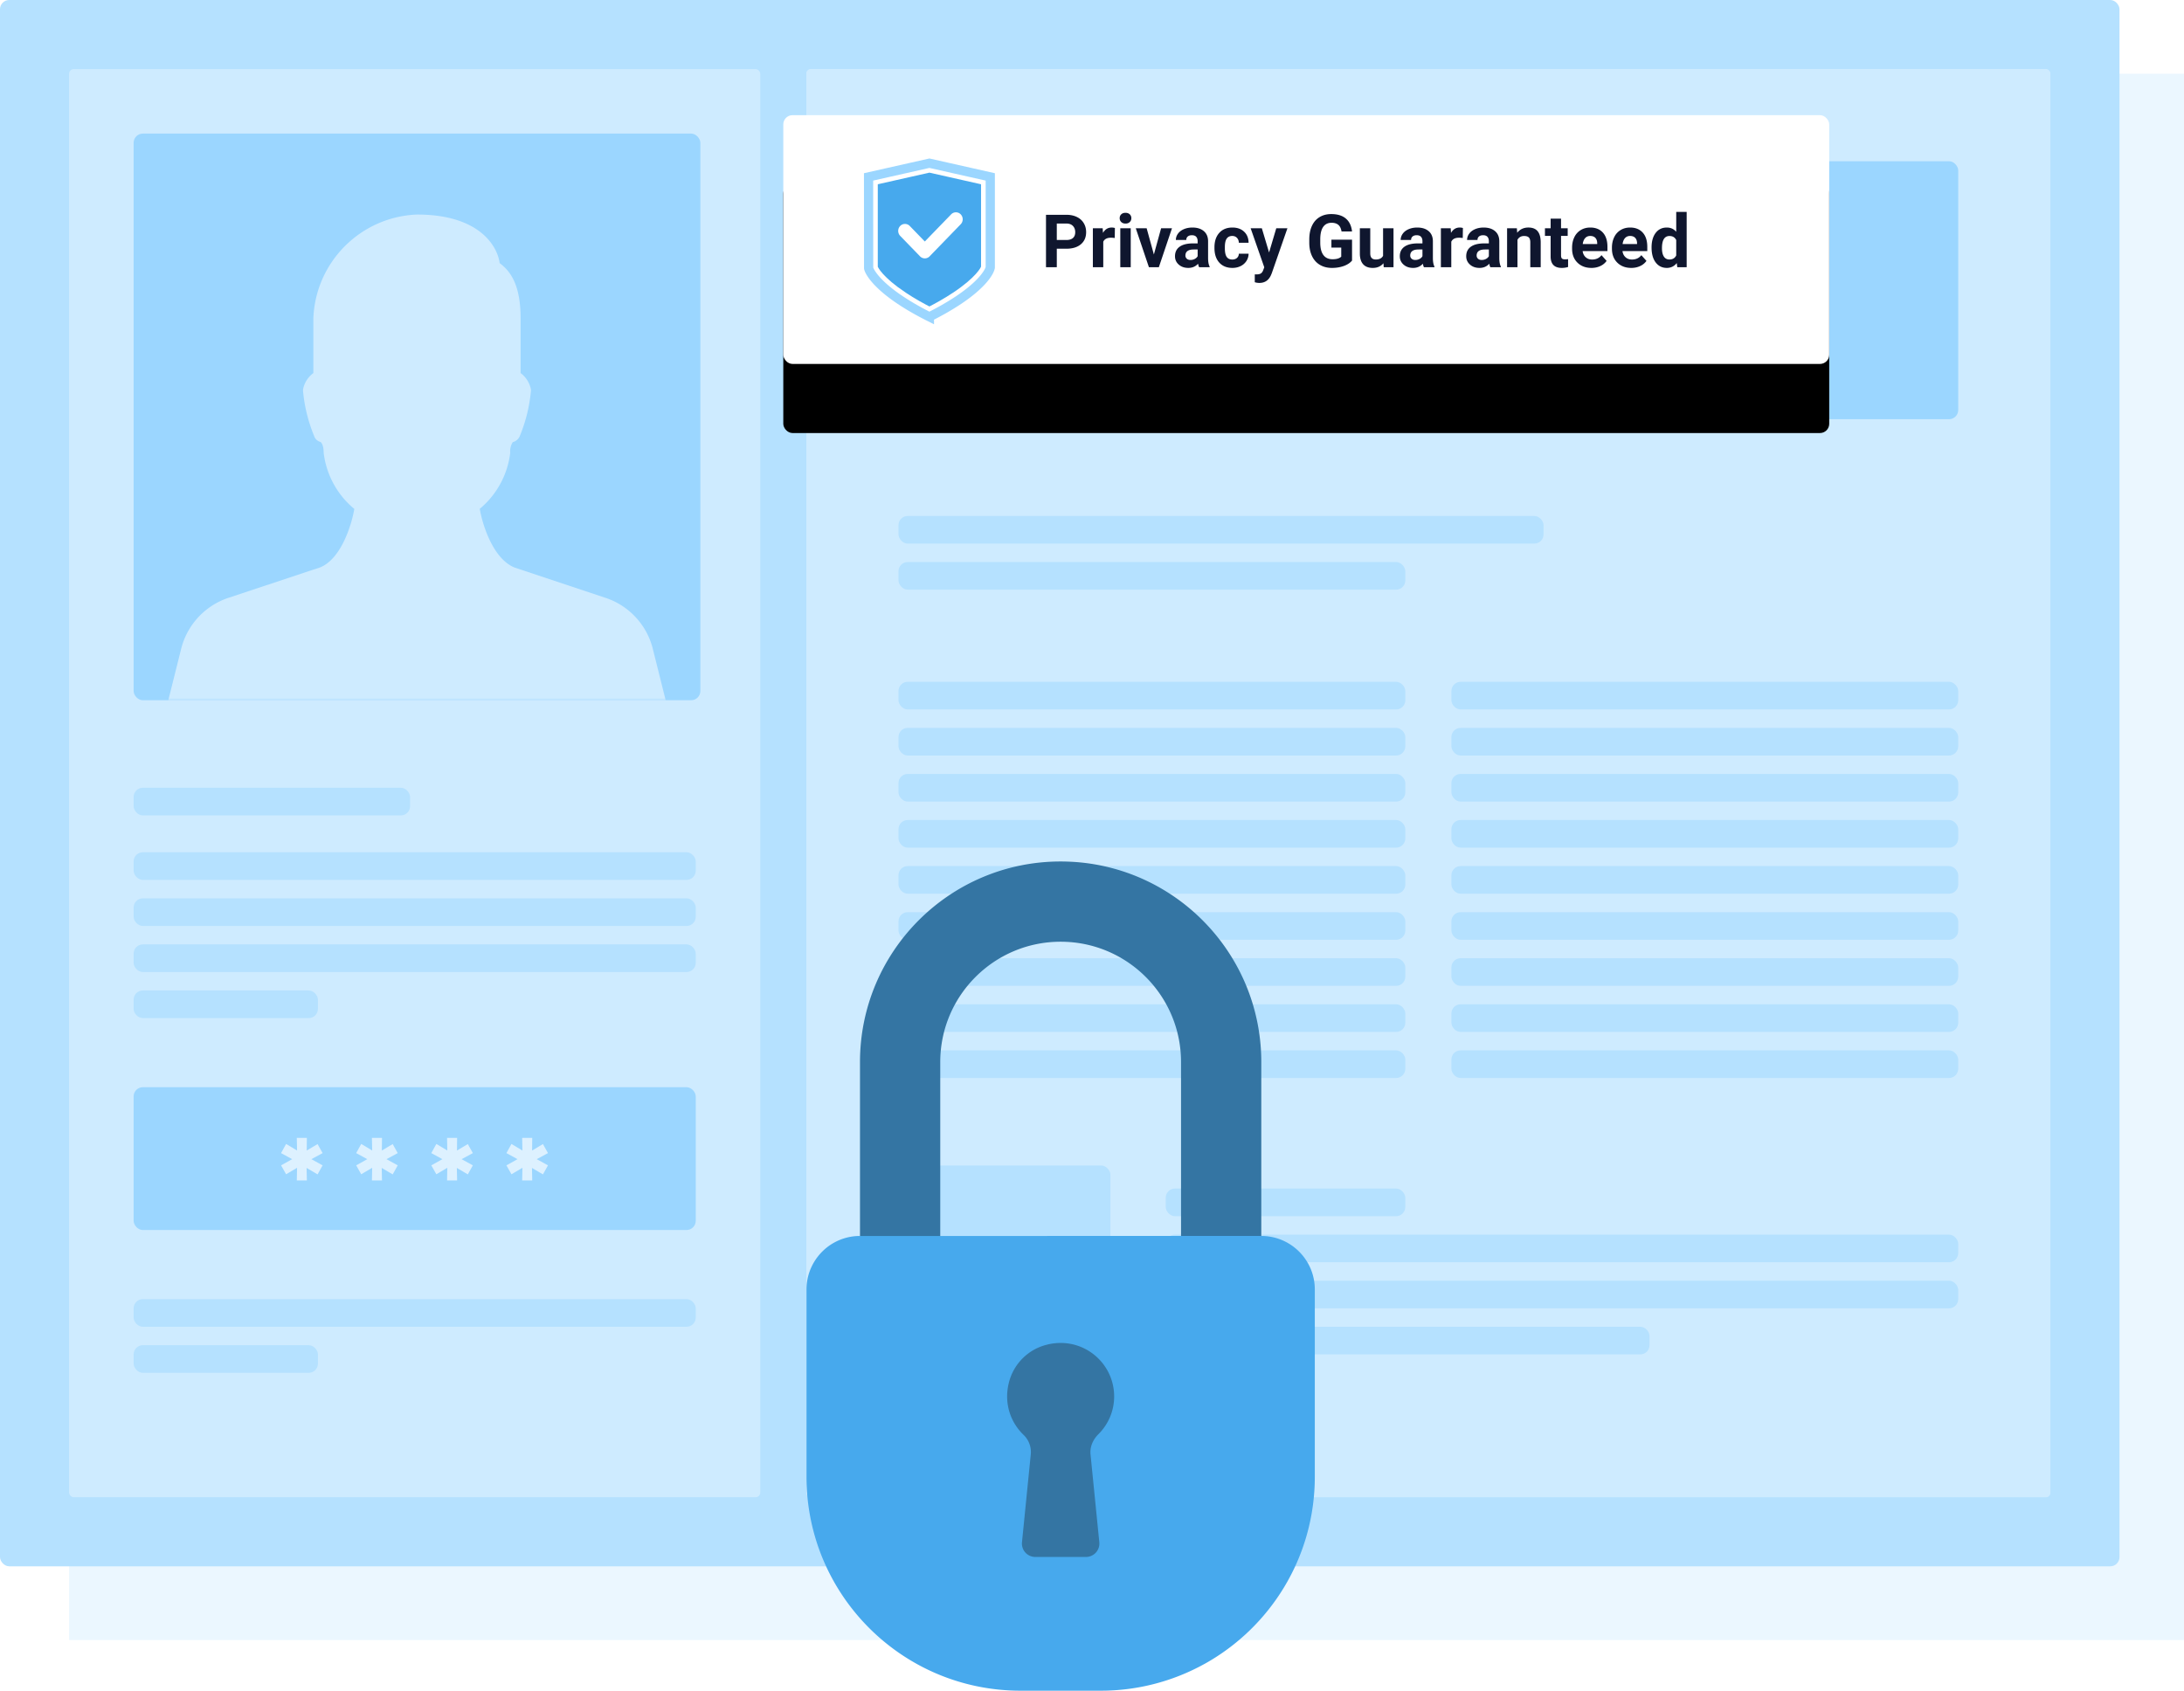
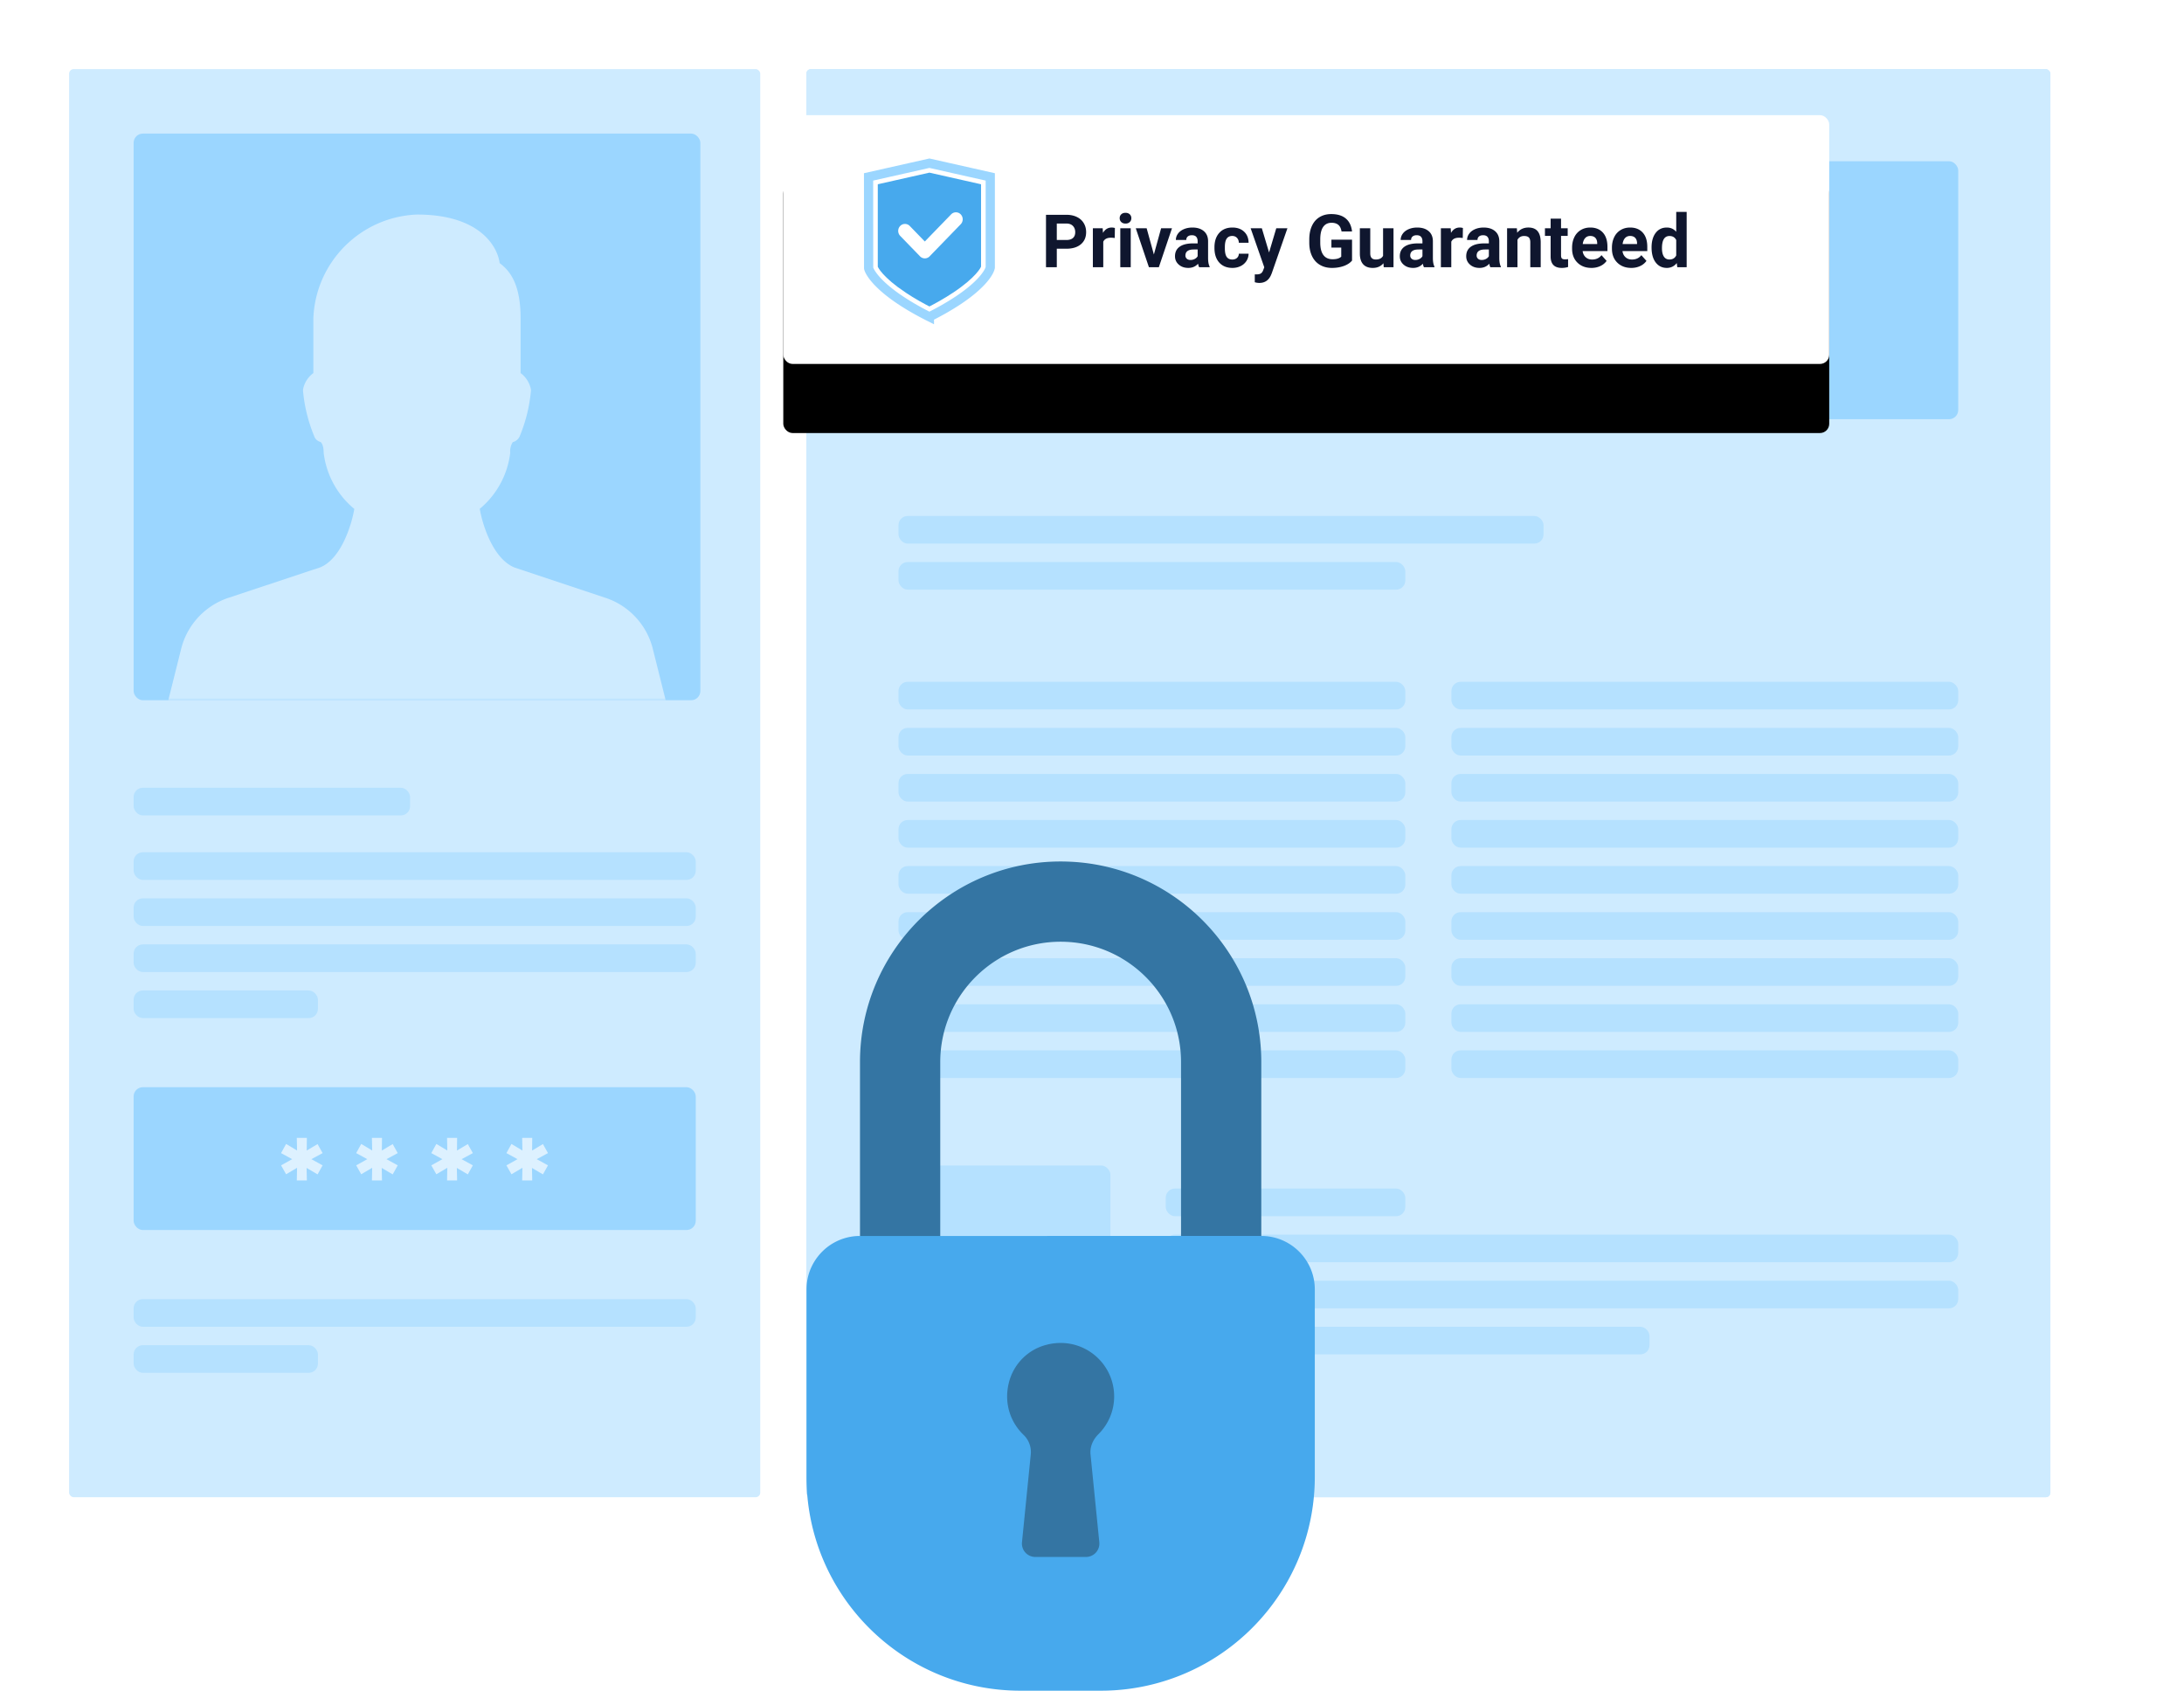
<svg xmlns="http://www.w3.org/2000/svg" xmlns:xlink="http://www.w3.org/1999/xlink" width="474" height="367">
  <defs>
    <rect id="a" width="123" height="123" x="0" y="0" rx="2" />
    <rect id="d" width="227" height="54" x="0" y="0" rx="2" />
    <filter id="c" width="133%" height="238.9%" x="-16.5%" y="-41.7%" filterUnits="objectBoundingBox">
      <feOffset dy="15" in="SourceAlpha" result="shadowOffsetOuter1" />
      <feGaussianBlur in="shadowOffsetOuter1" result="shadowBlurOuter1" stdDeviation="10" />
      <feColorMatrix in="shadowBlurOuter1" values="0 0 0 0 0.278 0 0 0 0 0.663 0 0 0 0 0.929 0 0 0 0.254 0" />
    </filter>
    <path id="e" d="M6.908 28.282c-4.91-3.286-6.292-5.655-6.4-6.255V3.199L12.713.45 24.921 3.2v18.827c-.11.6-1.492 2.97-6.4 6.256-2.085 1.396-4.212 2.558-5.807 3.367-1.595-.809-3.722-1.971-5.806-3.367Z" />
  </defs>
  <g fill="none" fill-rule="evenodd">
-     <path fill="#EBF7FF" d="M15 16h459v340H15z" />
-     <rect width="460" height="340" fill="#B5E1FF" rx="2" />
+     <path fill="#EBF7FF" d="M15 16v340H15z" />
    <rect width="150" height="310" x="15" y="15" fill="#CEEBFF" rx="1" />
    <rect width="270" height="310" x="175" y="15" fill="#CEEBFF" rx="1" />
    <g fill="#B5E1FF" transform="translate(29 171)">
      <rect width="60" height="6" rx="2" />
      <rect width="122" height="6" y="14" rx="2" />
      <rect width="122" height="6" y="24" rx="2" />
      <rect width="122" height="6" y="34" rx="2" />
      <rect width="40" height="6" y="44" rx="2" />
    </g>
    <rect width="122" height="6" x="29" y="282" fill="#B5E1FF" rx="2" />
    <rect width="40" height="6" x="29" y="292" fill="#B5E1FF" rx="2" />
    <rect width="122" height="31" x="29" y="236" fill="#9BD6FF" rx="2" />
    <rect width="230" height="49" x="195" y="106" fill="#B5E1FF" rx="2" />
    <g fill="#B5E1FF" transform="translate(195 176)">
      <rect width="140" height="6" rx="2" />
      <rect width="110" height="6" y="10" rx="2" />
      <rect width="110" height="6" y="36" rx="2" />
      <rect width="110" height="6" y="56" rx="2" />
      <rect width="110" height="6" y="76" rx="2" />
      <rect width="110" height="6" y="96" rx="2" />
      <rect width="110" height="6" y="116" rx="2" />
      <rect width="110" height="6" x="120" y="36" rx="2" />
      <rect width="110" height="6" x="120" y="56" rx="2" />
      <rect width="110" height="6" x="120" y="76" rx="2" />
      <rect width="110" height="6" x="120" y="96" rx="2" />
      <rect width="110" height="6" x="120" y="116" rx="2" />
      <rect width="110" height="6" y="46" rx="2" />
      <rect width="110" height="6" y="66" rx="2" />
      <rect width="110" height="6" y="86" rx="2" />
      <rect width="110" height="6" y="106" rx="2" />
      <rect width="110" height="6" x="120" y="46" rx="2" />
      <rect width="110" height="6" x="120" y="66" rx="2" />
      <rect width="110" height="6" x="120" y="86" rx="2" />
      <rect width="110" height="6" x="120" y="106" rx="2" />
    </g>
    <g fill="#B5E1FF" transform="translate(195 45)">
      <rect width="70" height="6" rx="2" />
-       <rect width="230" height="6" y="10" rx="2" />
      <rect width="230" height="6" y="20" rx="2" />
      <rect width="140" height="6" y="30" rx="2" />
    </g>
    <rect width="270" height="310" x="175" y="15" fill="#CEEBFF" rx="1" />
    <rect width="46" height="46" x="195" y="253" fill="#B5E1FF" rx="2" />
    <rect width="230" height="56" x="195" y="35" fill="#9BD6FF" rx="2" />
    <g fill="#B5E1FF" transform="translate(195 112)">
      <rect width="140" height="6" rx="2" />
      <rect width="110" height="6" y="10" rx="2" />
      <rect width="110" height="6" y="36" rx="2" />
      <rect width="110" height="6" y="56" rx="2" />
      <rect width="110" height="6" y="76" rx="2" />
      <rect width="110" height="6" y="96" rx="2" />
      <rect width="110" height="6" y="116" rx="2" />
      <rect width="110" height="6" x="120" y="36" rx="2" />
      <rect width="110" height="6" x="120" y="56" rx="2" />
      <rect width="110" height="6" x="120" y="76" rx="2" />
      <rect width="110" height="6" x="120" y="96" rx="2" />
      <rect width="110" height="6" x="120" y="116" rx="2" />
      <rect width="110" height="6" y="46" rx="2" />
      <rect width="110" height="6" y="66" rx="2" />
      <rect width="110" height="6" y="86" rx="2" />
      <rect width="110" height="6" y="106" rx="2" />
      <rect width="110" height="6" x="120" y="46" rx="2" />
      <rect width="110" height="6" x="120" y="66" rx="2" />
      <rect width="110" height="6" x="120" y="86" rx="2" />
      <rect width="110" height="6" x="120" y="106" rx="2" />
    </g>
    <g fill="#B5E1FF" transform="translate(253 258)">
      <rect width="52" height="6" rx="2" />
      <rect width="172" height="6" y="10" rx="2" />
      <rect width="172" height="6" y="20" rx="2" />
      <rect width="105" height="6" y="30" rx="2" />
    </g>
    <g transform="translate(29 29)">
      <mask id="b" fill="#fff">
        <use xlink:href="#a" />
      </mask>
      <use xlink:href="#a" fill="#9BD6FF" />
      <g fill="#CEEBFF" fill-rule="nonzero" mask="url(#b)">
        <path d="m115.402 122.717-2.698-10.794a15.673 15.673 0 0 0-10.277-11.149l-19.79-6.593c-4.826-2.01-7.034-9.782-7.51-12.733a18.7 18.7 0 0 0 6.61-12.156 3.666 3.666 0 0 1 .545-2.316 2.248 2.248 0 0 0 1.543-1.35 33.613 33.613 0 0 0 2.41-9.826c.001-.184-.022-.367-.067-.545a5.784 5.784 0 0 0-2.182-3.274V40.058c0-7.245-2.212-10.218-4.542-11.94-.445-3.49-4.182-10.547-17.945-10.547-12.21.492-21.996 10.278-22.488 22.488V51.98a5.784 5.784 0 0 0-2.181 3.275c-.046.177-.068.36-.068.544a33.615 33.615 0 0 0 2.411 9.831 1.912 1.912 0 0 0 1.35 1.291c.251.126.723.778.723 2.37a18.696 18.696 0 0 0 6.648 12.18c-.472 2.945-2.667 10.712-7.358 12.673l-19.965 6.63a15.674 15.674 0 0 0-10.272 11.14L7.6 122.707a2.249 2.249 0 0 0 2.177 2.802c21.965 28.784 39.206 43.176 51.723 43.176 10.47 0 27.71-14.392 51.721-43.176a2.25 2.25 0 0 0 2.181-2.793Z" />
      </g>
    </g>
    <g fill-rule="nonzero">
      <path fill="#3475A3" d="M273.744 274.097h-17.42V230.55c0-13.449-10.161-24.524-23.224-25.97h.004a26.485 26.485 0 0 0-2.909-.16c-14.43 0-26.129 11.698-26.129 26.129v43.549h-17.42v-43.549c0-24.05 19.498-43.548 43.55-43.548.98 0 2.1.043 3.065.106l-.052-.003.051.003c22.395 1.557 40.126 20.046 40.478 42.753l.005.689v43.55Z" />
      <path fill="#47A9ED" d="M273.744 268.29c6.413 0 11.613 5.2 11.613 11.613v40.646c0 17.492-9.67 32.726-23.953 40.649l-.014.002a46.317 46.317 0 0 1-22.485 5.8h-17.42c-25.654 0-46.45-20.797-46.45-46.451v-40.645c0-4.288 2.349-8.05 5.806-10.062v.004a11.527 11.527 0 0 1 5.41-1.549l.396-.007Z" />
      <path fill="#3475A3" d="M227.372 291.849c7.639-1.8 14.436 3.947 14.436 11.28 0 3.209-1.31 6.1-3.418 8.196-1.178 1.17-1.875 2.738-1.71 4.391l1.906 19.06a2.903 2.903 0 0 1-2.89 3.192h-11.002a2.904 2.904 0 0 1-2.89-3.192l.262-2.614 1.645-16.453a5.15 5.15 0 0 0-1.556-4.233c-2.864-2.745-4.33-6.927-3.179-11.41 1.04-4.055 4.21-7.212 8.283-8.182Z" />
    </g>
    <g transform="translate(170 25)">
      <use xlink:href="#d" fill="#000" filter="url(#c)" />
      <use xlink:href="#d" fill="#FFF" />
    </g>
    <path fill="#0F162E" fill-rule="nonzero" d="M229.36 58v-4.008h2.054c1.349 0 2.405-.321 3.168-.965.763-.643 1.145-1.522 1.145-2.636 0-.735-.175-1.39-.524-1.965-.349-.576-.848-1.02-1.496-1.332-.648-.313-1.4-.469-2.254-.469h-4.437V58h2.343Zm2.093-5.906h-2.094v-3.57h2.149c.578.01 1.031.187 1.36.53.327.344.491.795.491 1.352 0 .542-.162.959-.488 1.25-.325.292-.798.438-1.418.438ZM239.445 58v-5.531c.266-.578.826-.867 1.68-.867.234 0 .505.02.813.062l.03-2.172a2.366 2.366 0 0 0-.702-.101c-.802 0-1.43.388-1.883 1.164l-.063-1.008h-2.132V58h2.257Zm4.828-9.469c.38 0 .687-.11.918-.328.232-.219.348-.5.348-.844 0-.338-.115-.617-.344-.836-.229-.218-.536-.328-.922-.328-.39 0-.699.11-.925.328-.227.22-.34.498-.34.836 0 .344.116.625.347.844.232.219.538.328.918.328ZM245.406 58v-8.453h-2.265V58h2.265Zm6.102 0 2.851-8.453H252l-1.57 5.695-1.57-5.695h-2.36L249.352 58h2.156Zm6.383.156c.875 0 1.586-.304 2.132-.914.047.302.123.555.227.758h2.281v-.133c-.219-.411-.33-1.018-.336-1.82v-3.664c0-.948-.306-1.684-.918-2.207-.612-.524-1.438-.785-2.48-.785-.688 0-1.307.118-1.86.355-.552.237-.979.564-1.28.98-.303.417-.454.87-.454 1.36h2.258c0-.318.108-.568.324-.75.216-.182.514-.273.895-.273.432 0 .748.117.949.351.2.234.3.547.3.938v.484h-1.038c-1.256.005-2.215.247-2.88.727-.663.479-.995 1.166-.995 2.062 0 .73.272 1.333.816 1.813.544.479 1.23.718 2.059.718Zm.492-1.726c-.344 0-.615-.091-.813-.274a.904.904 0 0 1-.297-.695l.008-.133c.073-.781.675-1.172 1.805-1.172h.844v1.453c-.136.25-.344.45-.625.598a1.945 1.945 0 0 1-.922.223Zm9.101 1.726c.646 0 1.236-.131 1.77-.394a3.093 3.093 0 0 0 1.262-1.11 2.896 2.896 0 0 0 .468-1.574h-2.117c-.01.38-.146.685-.406.914-.26.23-.599.344-1.016.344-.541 0-.945-.19-1.21-.57-.266-.38-.4-1.006-.4-1.875v-.235c0-.86.135-1.48.403-1.863.269-.383.666-.574 1.192-.574.427 0 .77.136 1.03.41.261.273.397.629.407 1.066h2.117c-.01-1-.334-1.8-.972-2.402-.638-.602-1.486-.902-2.543-.902-1.209 0-2.16.388-2.852 1.164-.693.776-1.039 1.815-1.039 3.117v.148c0 1.354.35 2.416 1.047 3.184.698.768 1.651 1.152 2.86 1.152Zm5.844 3.258c1.162 0 1.995-.552 2.5-1.656l.188-.446 3.398-9.765h-2.422l-1.562 5.258-1.57-5.258h-2.43l2.96 8.476-.265.696c-.12.302-.285.518-.496.648-.211.13-.53.196-.957.196l-.344-.008v1.71c.339.1.672.15 1 .15Zm15.758-3.258c.937 0 1.792-.14 2.562-.418.771-.278 1.368-.67 1.79-1.175v-4.54h-4.477v1.727h2.133v1.96c-.375.376-1.003.563-1.883.563-.875 0-1.54-.304-1.992-.914-.453-.609-.68-1.51-.68-2.703v-.726c.005-1.183.216-2.073.633-2.672.417-.6 1.023-.899 1.82-.899.625 0 1.116.151 1.473.453.357.303.587.78.691 1.43h2.281c-.14-1.229-.59-2.165-1.351-2.808-.76-.644-1.815-.965-3.164-.965-.969 0-1.814.22-2.535.66-.722.44-1.274 1.075-1.657 1.906-.382.83-.574 1.814-.574 2.95v.773c.01 1.104.218 2.065.621 2.883.404.817.977 1.441 1.72 1.87.741.43 1.605.645 2.589.645Zm8.851 0c.985 0 1.756-.338 2.313-1.015l.063.859h2.125v-8.453h-2.266v5.984c-.287.532-.813.797-1.578.797-.802 0-1.203-.44-1.203-1.32v-5.461h-2.258v5.539c.01 1.005.254 1.768.73 2.289.477.52 1.168.781 2.075.781Zm8.743 0c.875 0 1.586-.304 2.132-.914.047.302.123.555.227.758h2.281v-.133c-.218-.411-.33-1.018-.336-1.82v-3.664c0-.948-.306-1.684-.918-2.207-.612-.524-1.438-.785-2.48-.785-.688 0-1.307.118-1.86.355-.552.237-.979.564-1.28.98-.303.417-.454.87-.454 1.36h2.258c0-.318.108-.568.324-.75.216-.182.515-.273.895-.273.432 0 .748.117.949.351.2.234.3.547.3.938v.484h-1.038c-1.256.005-2.215.247-2.88.727-.663.479-.995 1.166-.995 2.062 0 .73.272 1.333.816 1.813.544.479 1.23.718 2.059.718Zm.492-1.726c-.344 0-.615-.091-.813-.274a.904.904 0 0 1-.296-.695l.007-.133c.073-.781.675-1.172 1.805-1.172h.844v1.453c-.136.25-.344.45-.625.598a1.945 1.945 0 0 1-.922.223Zm7.805 1.57v-5.531c.265-.578.825-.867 1.68-.867.234 0 .504.02.812.062l.031-2.172a2.366 2.366 0 0 0-.703-.101c-.802 0-1.43.388-1.883 1.164l-.062-1.008h-2.133V58h2.258Zm6.117.156c.875 0 1.586-.304 2.133-.914.046.302.122.555.226.758h2.281v-.133c-.218-.411-.33-1.018-.336-1.82v-3.664c0-.948-.306-1.684-.918-2.207-.612-.524-1.438-.785-2.48-.785-.688 0-1.307.118-1.86.355-.551.237-.979.564-1.28.98-.303.417-.454.87-.454 1.36h2.258c0-.318.108-.568.324-.75.216-.182.515-.273.895-.273.432 0 .749.117.949.351.2.234.3.547.3.938v.484h-1.038c-1.255.005-2.215.247-2.88.727-.663.479-.995 1.166-.995 2.062 0 .73.272 1.333.816 1.813.544.479 1.23.718 2.059.718Zm.492-1.726c-.344 0-.615-.091-.813-.274a.904.904 0 0 1-.296-.695l.007-.133c.073-.781.675-1.172 1.805-1.172h.844v1.453c-.136.25-.344.45-.625.598a1.945 1.945 0 0 1-.922.223Zm7.758 1.57v-5.96c.317-.543.794-.813 1.43-.813.484 0 .83.108 1.038.324.209.216.313.564.313 1.043V58h2.258v-5.46c-.01-1.048-.235-1.834-.672-2.36-.438-.526-1.104-.79-2-.79-1.016 0-1.826.378-2.43 1.133l-.07-.976h-2.125V58h2.258Zm9.617.156c.469 0 .924-.067 1.367-.203v-1.71a3.6 3.6 0 0 1-.664.054c-.338 0-.568-.068-.687-.203-.12-.136-.18-.36-.18-.672v-4.219h1.445v-1.656h-1.445v-2.078h-2.258v2.078h-1.234v1.656h1.234v4.555c.031 1.599.839 2.398 2.422 2.398Zm6.43 0c.703 0 1.343-.134 1.921-.402a3.39 3.39 0 0 0 1.375-1.121l-1.109-1.242c-.49.63-1.17.945-2.039.945-.562 0-1.027-.167-1.394-.5-.368-.333-.588-.776-.66-1.328h5.382v-.922c0-1.339-.332-2.372-.996-3.102-.664-.729-1.574-1.093-2.73-1.093-.771 0-1.457.18-2.059.543a3.612 3.612 0 0 0-1.394 1.546c-.329.67-.493 1.429-.493 2.278v.219c0 1.265.39 2.278 1.168 3.039.779.76 1.788 1.14 3.028 1.14Zm1.257-5.187h-3.14c.078-.563.256-.995.535-1.297.279-.302.642-.453 1.09-.453.479 0 .849.136 1.11.41.26.273.395.66.405 1.16v.18Zm7.391 5.187c.703 0 1.344-.134 1.922-.402a3.39 3.39 0 0 0 1.375-1.121l-1.11-1.242c-.489.63-1.169.945-2.038.945-.563 0-1.028-.167-1.395-.5-.367-.333-.587-.776-.66-1.328h5.383v-.922c0-1.339-.332-2.372-.996-3.102-.665-.729-1.575-1.093-2.73-1.093-.772 0-1.458.18-2.06.543a3.612 3.612 0 0 0-1.394 1.546c-.328.67-.492 1.429-.492 2.278v.219c0 1.265.39 2.278 1.168 3.039.778.76 1.787 1.14 3.027 1.14Zm1.258-5.187h-3.14c.077-.563.256-.995.534-1.297.28-.302.642-.453 1.09-.453.48 0 .85.136 1.11.41.26.273.395.66.406 1.16v.18Zm6.445 5.187c.886 0 1.61-.351 2.172-1.054l.11.898h2.038V46h-2.265v4.313c-.537-.615-1.216-.922-2.04-.922-1.025 0-1.834.39-2.425 1.172-.591.78-.887 1.83-.887 3.148 0 1.396.301 2.486.903 3.27.601.783 1.4 1.175 2.394 1.175Zm.578-1.828c-.526 0-.927-.21-1.203-.633-.276-.422-.414-1.028-.414-1.82 0-1.766.544-2.648 1.633-2.648.693 0 1.18.294 1.46.882v3.336c-.286.589-.778.883-1.476.883Z" />
    <g stroke-width="2" transform="translate(189 36)">
      <use xlink:href="#e" fill="#47A9ED" stroke="#FFF" />
      <path stroke="#9BD6FF" d="M12.714-.574 25.921 2.4v19.663c-.134.792-1.453 3.442-6.844 7.051-2.122 1.42-4.287 2.605-5.91 3.428l-.453.227a65.373 65.373 0 0 1-.452-.227c-1.624-.823-3.789-2.007-5.91-3.428-5.393-3.61-6.71-6.259-6.829-6.908L-.493 2.4 12.714-.574Z" />
    </g>
    <path fill="#FFF" d="M200.716 56.085c-.376 0-.753-.148-1.04-.444l-4.306-4.442a1.552 1.552 0 0 1 0-2.146 1.44 1.44 0 0 1 2.081 0l3.265 3.368 5.712-5.891a1.44 1.44 0 0 1 2.08 0 1.552 1.552 0 0 1 0 2.146l-6.751 6.965a1.444 1.444 0 0 1-1.04.444" />
    <path fill="#DDF1FF" fill-rule="nonzero" d="m66.6 256.24-.056-2.716 2.38 1.4 1.092-1.96-2.436-1.344 2.436-1.316-1.092-1.96-2.352 1.4L66.6 247h-2.184l.056 2.744-2.38-1.428L61 250.304l2.408 1.316L61 252.964l1.092 1.932 2.38-1.4-.056 2.744H66.6Zm16.304 0-.056-2.716 2.38 1.4 1.092-1.96-2.436-1.344 2.436-1.316-1.092-1.96-2.352 1.4.028-2.744H80.72l.056 2.744-2.38-1.428-1.092 1.988 2.408 1.316-2.408 1.344 1.092 1.932 2.38-1.4-.056 2.744h2.184Zm16.304 0-.056-2.716 2.38 1.4 1.092-1.96-2.436-1.344 2.436-1.316-1.092-1.96-2.352 1.4.028-2.744h-2.184l.056 2.744-2.38-1.428-1.092 1.988 2.408 1.316-2.408 1.344 1.092 1.932 2.38-1.4-.056 2.744h2.184Zm16.304 0-.056-2.716 2.38 1.4 1.092-1.96-2.436-1.344 2.436-1.316-1.092-1.96-2.352 1.4.028-2.744h-2.184l.056 2.744-2.38-1.428-1.092 1.988 2.408 1.316-2.408 1.344 1.092 1.932 2.38-1.4-.056 2.744h2.184Z" />
  </g>
</svg>